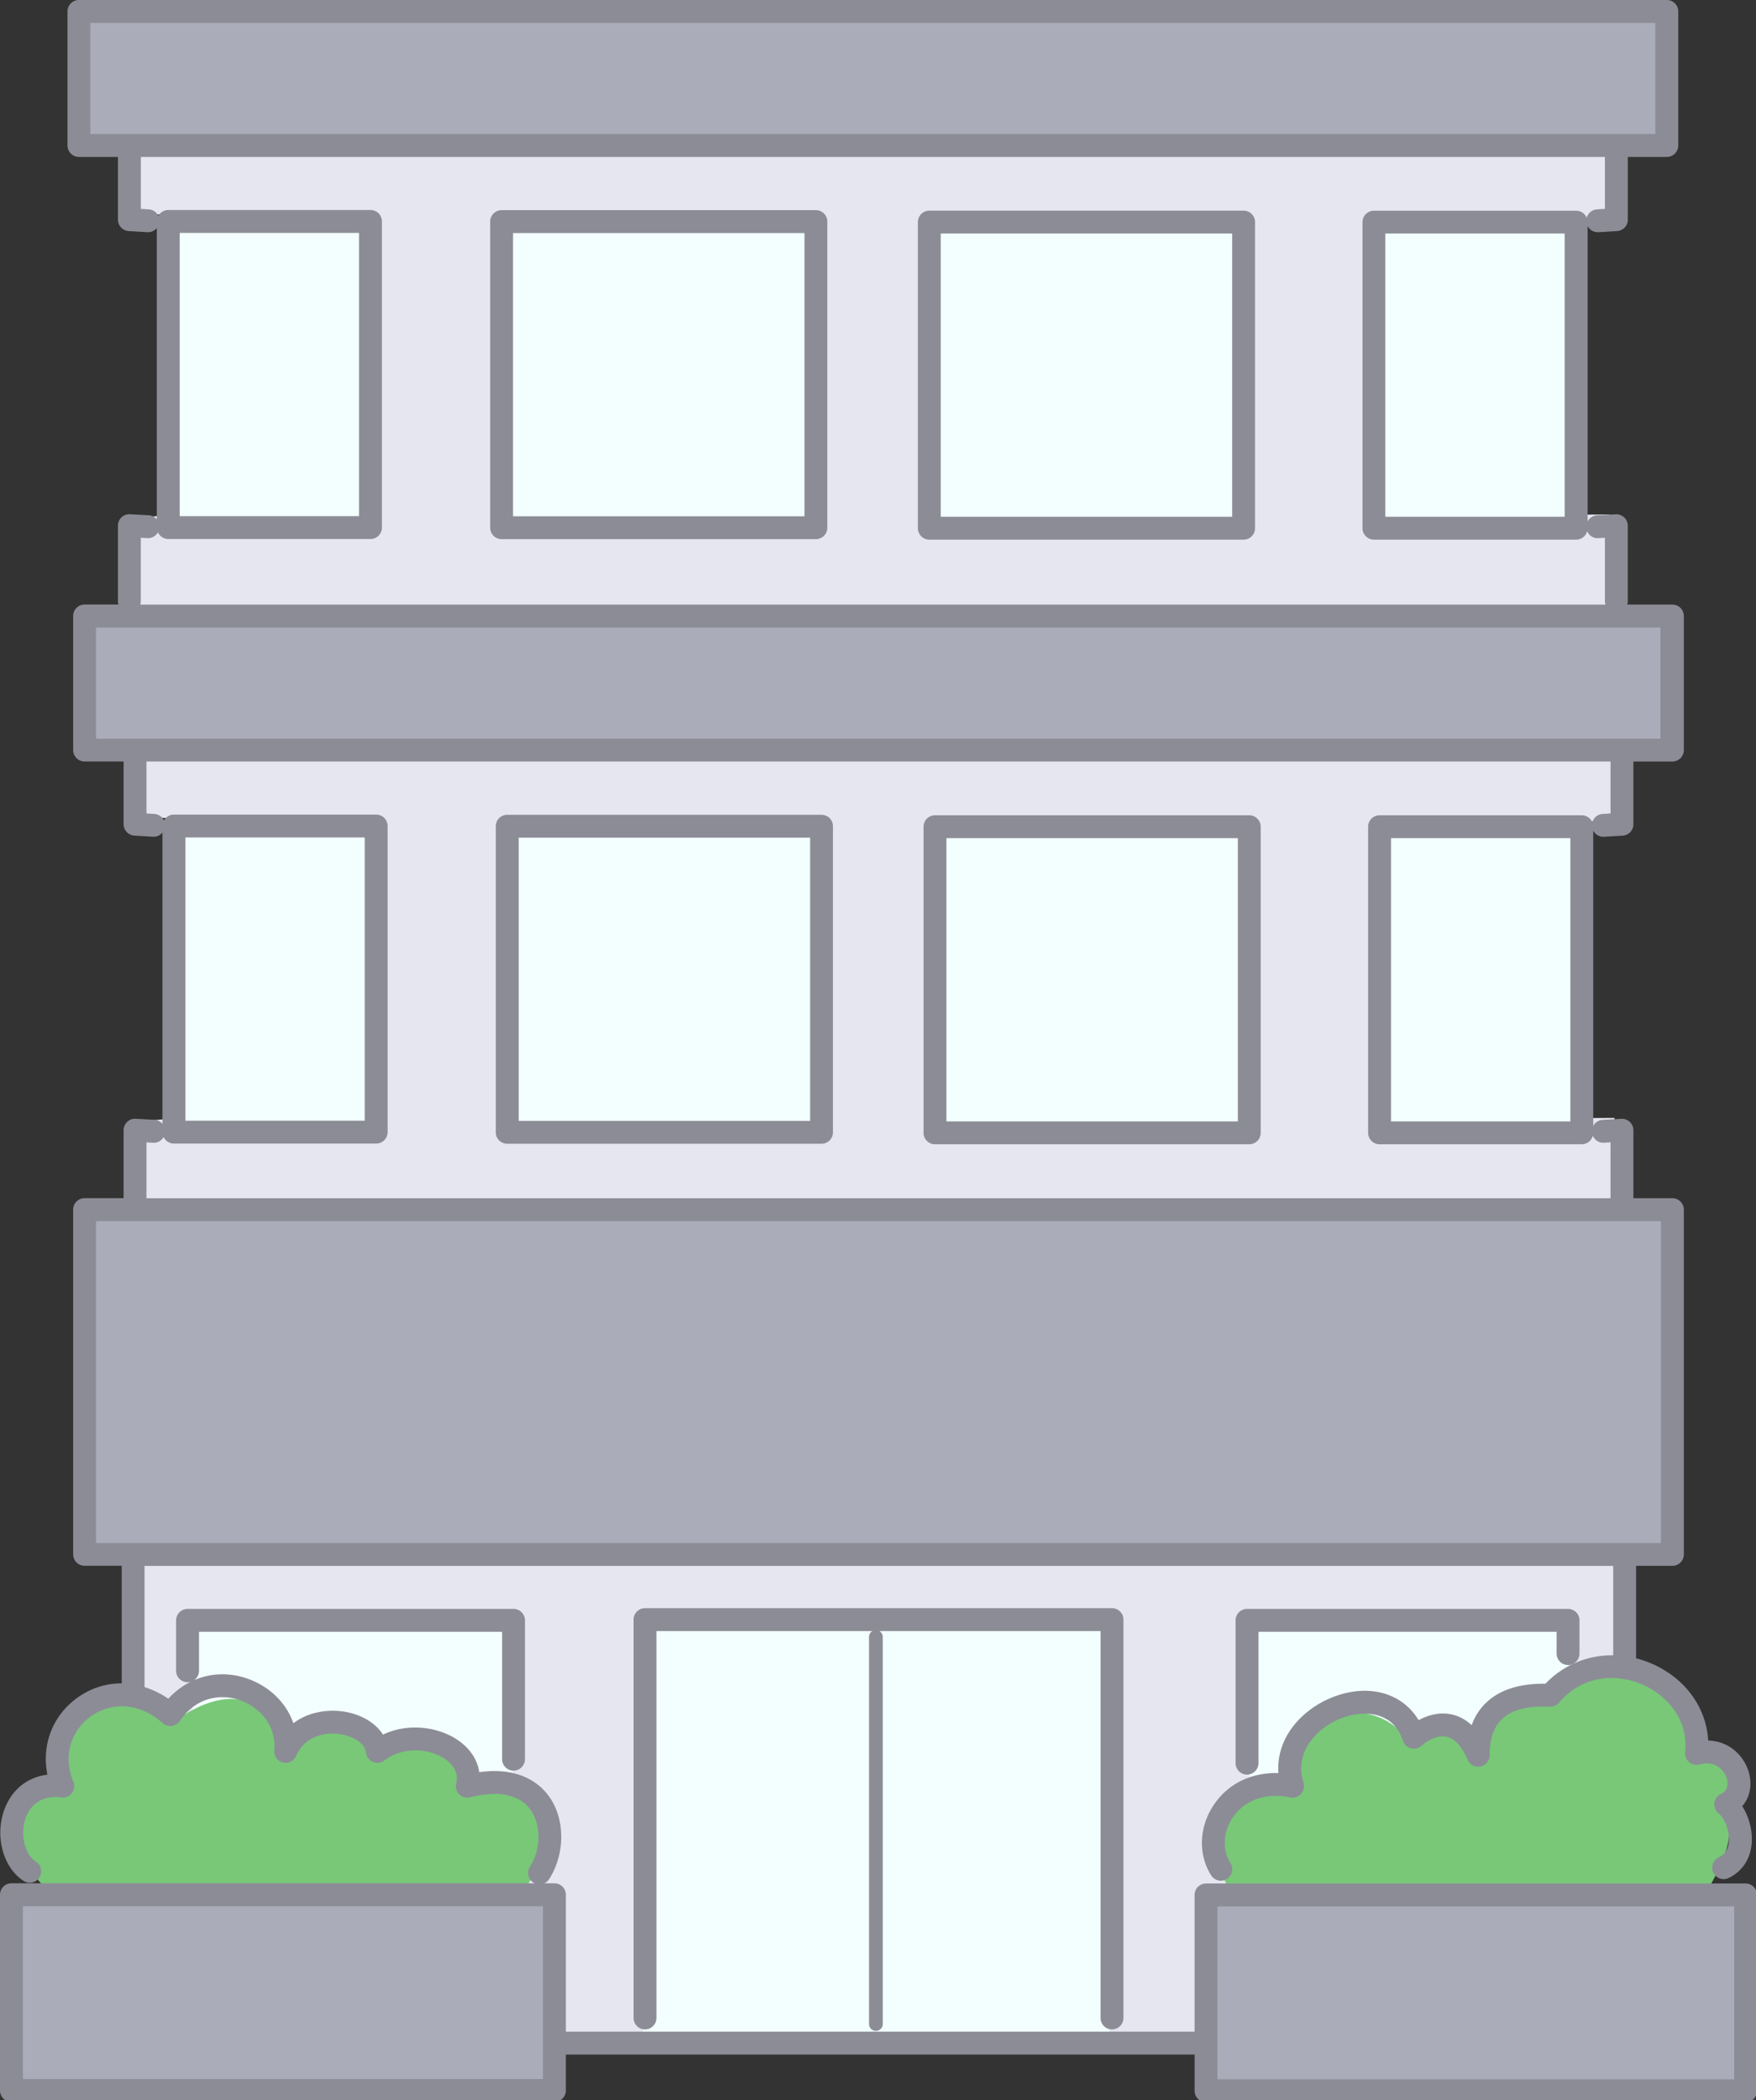
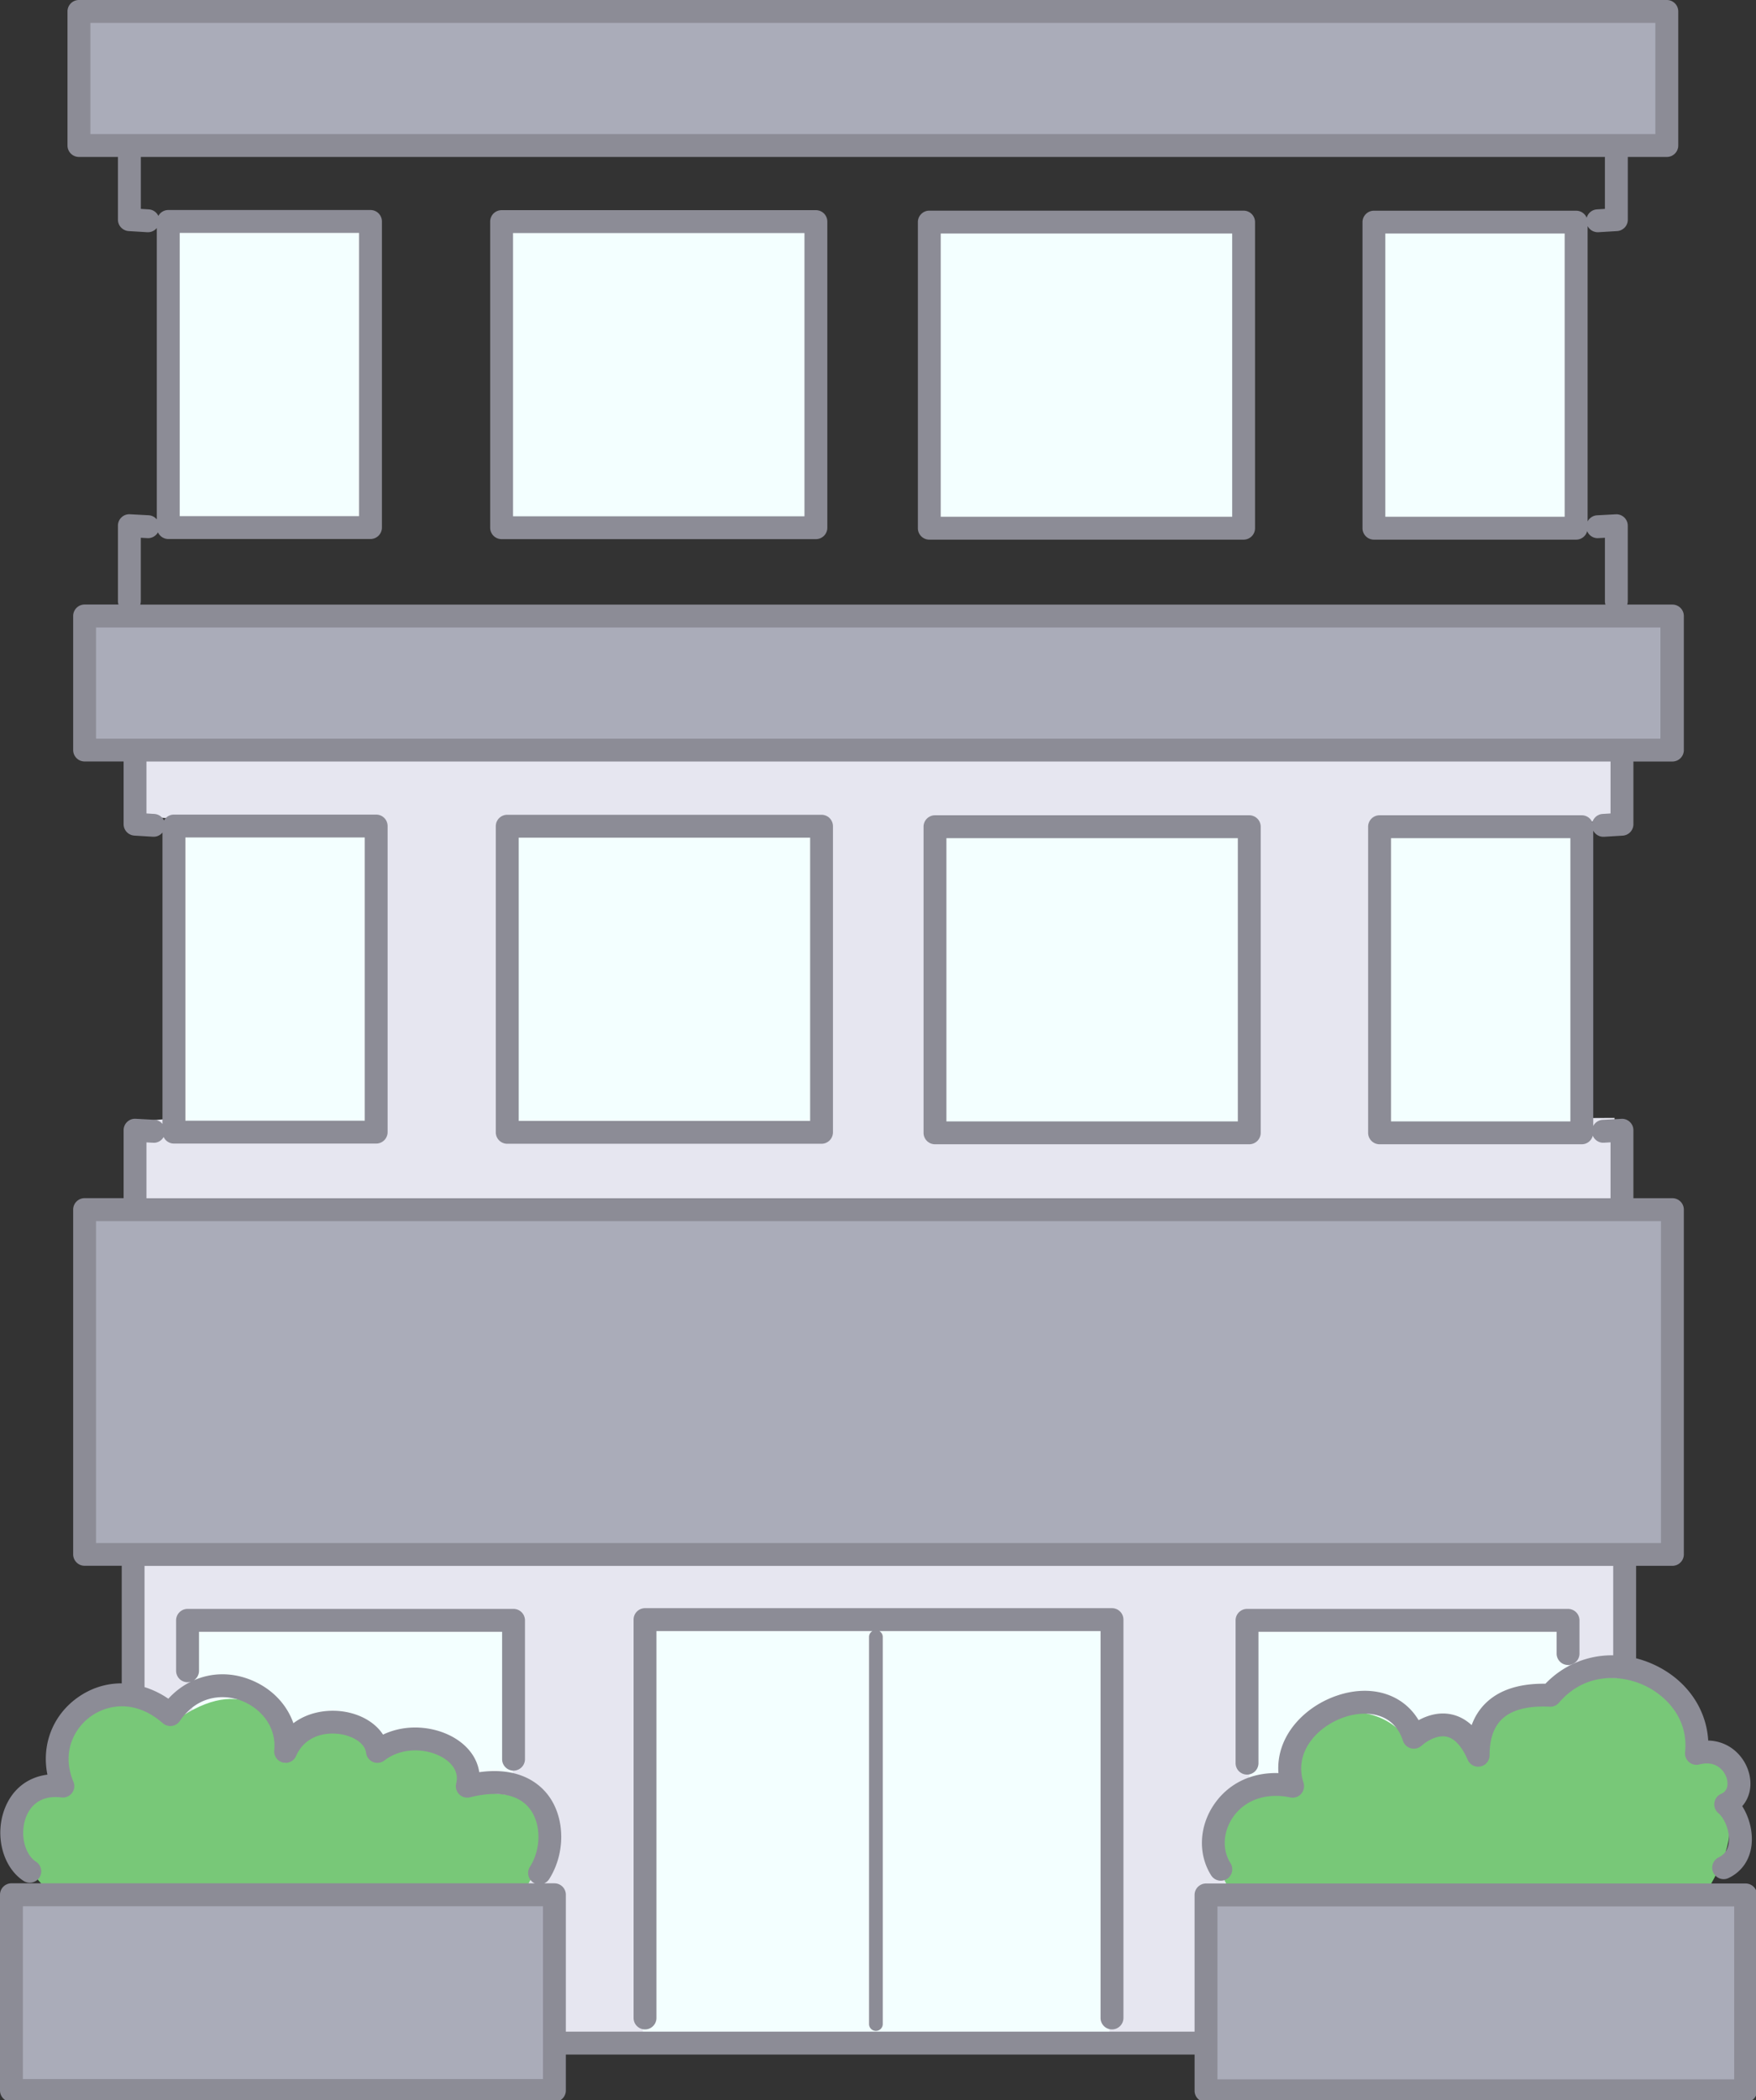
<svg xmlns="http://www.w3.org/2000/svg" viewBox="0 0 384 459" width="384" height="459">
  <rect x="0" y="0" width="384" height="459" fill="#333333" stroke="none" />
  <defs>
    <style>.cls-1{fill:#f3ffff}.cls-2{fill:#8c8c96}.cls-3{fill:#aaacb9}.cls-4{fill:#78c878}.cls-5{fill:#e6e6f0}</style>
  </defs>
  <g>
    <g>
      <path d="M353.06 268.82H30.12v-23.69l8.12-.74v-65.51l-8.12-.39v-15.64h322.94v16.06l-8.11 1.06v64.39l8.11-.04v24.5zM355.71 445.91H28.89L29.21 340h326.93l-.43 105.91z" class="cls-5" />
      <path d="M42.12 354.12h70v50.27h-70zM273.2 353.12h69.77v50.27H273.2zM38.22 180.61h43.4v67.76h-43.4zM110.86 180.59h67.77v66.76h-67.77zM204.01 179.84h69.77v67.76h-69.77zM301.5 181.05h43.47v66.76H301.5zM140.59 353.83h102v93.33h-102z" class="cls-1" />
      <path d="M269.96 414.82c-10.44-16.38-1.13-25.28 11.46-23.23-2.96-18.22 18.73-22.38 26.35-11.37 4.66-5.93 13.54-2.12 13.97 3.81 2.12-9.32 10.58-13.98 16.51-11.86 6.11-8.33 31.8-9.29 30.47 11.86 10.79-.77 11.43 6.35 8.04 11.44 3.39 4.66.03 11.62-2.96 16.94-7.62 13.56-7.87 24.92-7.87 24.92l-93.11-3.81-2.86-18.71ZM10.65 413.27c-3.39-2.97-16.08-17.37 2.54-21.6-2.96-18.22 11-25.42 24.12-14.83 14.39-11.01 24.12-4.24 24.97 8.47 8.46-12.71 18.2-7.62 19.47-1.27 7.2-4.66 22.86-2.12 20.74 8.05 17.78-1.27 20.74 5.93 13.12 19.49s-11.43 25.84-11.43 25.84l-93.11-3.81-.42-20.33Z" class="cls-4" />
      <path d="M18.7 134.59h344.52v28.81H18.7zM3.07 414.58h117.66v41.09H3.07zM19.85 264.93h344.52v73H19.85zM262.63 415.11h117.66v41.09H262.63z" class="cls-3" />
-       <path d="M352.07 136.94H29.13v-23.68l8.11-.74V47l-8.11-.39V30.97h322.94v16.06l-8.12 1.06v64.39l8.12-.04v24.5z" class="cls-5" />
      <path d="M37.23 48.73h43.4v67.76h-43.4zM109.87 48.71h67.77v66.76h-67.77zM203.02 47.96h69.77v67.76h-69.77zM300.5 49.18h43.47v66.76H300.5z" class="cls-1" />
      <path d="M17.7 2.71h344.52v28.81H17.7z" class="cls-3" />
    </g>
    <path d="M243.17 443.53a2.5 2.5 0 0 0 2.5-2.5v-87.06a2.5 2.5 0 0 0-2.5-2.5H141.05a2.5 2.5 0 0 0-2.5 2.5v87.06a2.5 2.5 0 0 0 5 0v-84.56h47.23a1.5 1.5 0 0 0-.74 1.29v84.59c0 .83.67 1.5 1.5 1.5s1.5-.67 1.5-1.5v-84.59c0-.55-.3-1.02-.74-1.29h48.37v84.56a2.5 2.5 0 0 0 2.5 2.5ZM342.9 363.89a2.5 2.5 0 0 0 2.5-2.5v-7.26a2.5 2.5 0 0 0-2.5-2.5h-70.2a2.5 2.5 0 0 0-2.5 2.5v31.21a2.5 2.5 0 0 0 5 0v-28.71h65.2v4.76a2.5 2.5 0 0 0 2.5 2.5Z" class="cls-2" />
    <path d="M381.73 411.64h-118a2.5 2.5 0 0 0-2.5 2.5v29.88H123.74V414.1a2.5 2.5 0 0 0-2.5-2.5h-2.23c.43-.19.81-.49 1.08-.92 3.53-5.54 3.52-13.14-.03-18.08-1.89-2.63-6.29-6.54-15.26-5.29-.4-2.78-2.1-5.32-4.89-7.15-4.14-2.72-10.61-3.7-16.15-1.06-1.67-2.58-4.82-4.48-8.71-5.05-3.36-.49-7.58.06-10.89 2.56-1.53-4.36-5.07-7.94-9.9-9.69-4.06-1.47-8.21-1.29-11.86.31.67-.45 1.12-1.21 1.12-2.08v-8.52h66.28v27.84a2.5 2.5 0 0 0 5 0v-30.34a2.5 2.5 0 0 0-2.5-2.5H41.01a2.5 2.5 0 0 0-2.5 2.5v11.02a2.5 2.5 0 0 0 2.5 2.5c.27 0 .52-.05.76-.13-1.82.89-3.5 2.14-4.96 3.74a19.41 19.41 0 0 0-5.2-2.54v-26.49h321.17v19.54c-5.54-.07-10.85 2.07-14.83 6.21-5.64-.07-9.98 1.31-12.94 4.13-1.42 1.35-2.48 2.99-3.19 4.92-1.29-1.19-2.73-1.97-4.33-2.33-2.81-.63-5.39.23-7.27 1.25-3.36-5.64-10.17-7.88-17.59-5.46-7.29 2.37-13.67 8.89-13.06 17.02-5.82-.17-10.87 2.22-14.02 6.77-3.35 4.84-3.62 10.96-.69 15.59.48.75 1.29 1.16 2.11 1.16.46 0 .92-.12 1.34-.39 1.17-.74 1.51-2.28.77-3.45-1.86-2.93-1.63-6.88.57-10.07 2.62-3.78 7.29-5.38 12.51-4.29.87.18 1.78-.11 2.37-.78s.79-1.59.52-2.44c-2.18-6.71 3.07-12.41 9.12-14.38 4.56-1.48 10.61-1 12.63 5.22.26.8.9 1.42 1.72 1.64.81.22 1.68.02 2.31-.53 1.42-1.25 3.62-2.43 5.56-1.99 2.18.49 3.69 3.01 4.56 5.03a2.496 2.496 0 0 0 4.79-.99c0-3.52.91-6.18 2.71-7.89 2.14-2.04 5.66-2.95 10.44-2.72.79.04 1.52-.28 2.02-.87 5.45-6.37 12.99-6.23 18.23-3.98 4.82 2.07 10.16 7.19 9.35 14.79-.09.82.23 1.62.86 2.16.62.54 1.47.73 2.26.52 3.35-.87 5.27.99 5.92 2.84.16.45.83 2.72-1.16 3.59a2.503 2.503 0 0 0-.6 4.21c1.35 1.13 2.58 3.99 2.27 6.47-.19 1.53-.91 2.58-2.2 3.2-1.24.6-1.77 2.09-1.17 3.34.6 1.25 2.09 1.77 3.34 1.17 2.82-1.35 4.6-3.87 5-7.09.36-2.91-.45-6.15-2.02-8.61 1.77-2.01 2.3-4.94 1.27-7.92-1.15-3.3-4.24-6.31-8.71-6.42-.42-7.26-5.05-13.67-12.42-16.84a22.83 22.83 0 0 0-3.35-1.14v-20.21h7.94a2.5 2.5 0 0 0 2.5-2.5v-75.34a2.5 2.5 0 0 0-2.5-2.5h-8.53v-14.86c0-.69-.28-1.34-.78-1.81s-1.17-.73-1.85-.68l-4.08.22c-.91.05-1.68.59-2.07 1.34v-64.54c.42.8 1.26 1.34 2.2 1.34h.16l4.08-.25a2.49 2.49 0 0 0 2.34-2.5v-13.7h8.53a2.5 2.5 0 0 0 2.5-2.5v-29.3a2.5 2.5 0 0 0-2.5-2.5h-9.88c.07-.23.12-.47.12-.72v-16.52c0-.69-.28-1.34-.78-1.81s-1.16-.72-1.85-.68l-4.08.22c-.91.05-1.68.59-2.07 1.34V49.41c.42.8 1.26 1.34 2.21 1.34h.16l4.08-.25a2.49 2.49 0 0 0 2.34-2.5V34.3h8.53a2.5 2.5 0 0 0 2.5-2.5V2.5a2.5 2.5 0 0 0-2.5-2.5H17.26a2.5 2.5 0 0 0-2.5 2.5v29.3a2.5 2.5 0 0 0 2.5 2.5h8.53V48c0 1.32 1.03 2.41 2.34 2.5l4.08.25h.16c.77 0 1.46-.36 1.92-.92v63.69c-.43-.52-1.06-.87-1.79-.91l-4.08-.22c-.69-.04-1.35.21-1.85.68-.5.47-.78 1.13-.78 1.81v16.52c0 .25.05.49.12.72H18.5a2.5 2.5 0 0 0-2.5 2.5v29.3a2.5 2.5 0 0 0 2.5 2.5h8.53v13.7c0 1.32 1.03 2.41 2.34 2.5l4.08.25h.16c.77 0 1.46-.36 1.92-.92v63.69c-.43-.52-1.06-.87-1.79-.91l-4.08-.22c-.69-.04-1.36.21-1.85.68-.5.47-.78 1.13-.78 1.81v14.86H18.5a2.5 2.5 0 0 0-2.5 2.5v75.34a2.5 2.5 0 0 0 2.5 2.5h8.12v25.7c-3.4-.01-6.75 1.02-9.71 3.15-5.44 3.91-7.85 10.35-6.54 16.8-4.42.57-7.82 3.28-9.43 7.69-2.11 5.8-.26 12.62 4.21 15.53 1.16.75 2.71.42 3.46-.73.75-1.16.42-2.71-.73-3.46-2.52-1.64-3.54-6.04-2.24-9.62.7-1.92 2.65-5.06 7.8-4.43.88.11 1.76-.26 2.3-.97.54-.71.66-1.65.31-2.47-2.73-6.55.33-11.78 3.79-14.26 3.74-2.68 9.84-3.71 15.76 1.48.54.47 1.25.69 1.96.6.71-.09 1.35-.48 1.75-1.07 3.75-5.51 9.31-5.96 13.26-4.53 4.06 1.47 7.93 5.41 7.4 10.92a2.5 2.5 0 0 0 4.78 1.24c1.87-4.29 6.18-5.28 9.59-4.78 3.13.46 5.48 2.14 5.71 4.08.11.89.69 1.66 1.51 2.01.83.35 1.78.22 2.49-.32 4.12-3.17 9.84-2.58 13.13-.42 1.26.83 3.28 2.63 2.58 5.42-.21.85.03 1.75.65 2.38.62.62 1.52.87 2.37.66 6.25-1.55 10.83-.61 13.23 2.73 2.36 3.29 2.31 8.65-.13 12.47-.74 1.16-.4 2.71.76 3.45.11.07.23.1.34.15H2.5a2.5 2.5 0 0 0-2.5 2.5v42.77a2.5 2.5 0 0 0 2.5 2.5h118.74a2.5 2.5 0 0 0 2.5-2.5v-7.85h137.49v7.91a2.5 2.5 0 0 0 2.5 2.5h118a2.5 2.5 0 0 0 2.5-2.5v-42.79a2.5 2.5 0 0 0-2.5-2.5ZM19.76 5h342.23v24.3H19.76V5Zm11.03 126.42v-13.89l1.45.08c.97.06 1.84-.47 2.3-1.26.4.85 1.26 1.45 2.26 1.45h44.22a2.5 2.5 0 0 0 2.5-2.5V48.4a2.5 2.5 0 0 0-2.5-2.5H36.8c-.94 0-1.75.52-2.17 1.29a2.499 2.499 0 0 0-2.09-1.43l-1.74-.11V34.3h320.16v11.35l-1.74.11c-1.09.07-1.97.83-2.24 1.83-.38-.9-1.27-1.54-2.31-1.54h-44.22a2.5 2.5 0 0 0-2.5 2.5v66.89a2.5 2.5 0 0 0 2.5 2.5h44.22c1.16 0 2.13-.79 2.41-1.86.39.95 1.34 1.6 2.43 1.53l1.45-.08v13.89c0 .25.05.49.12.72H30.67c.07-.23.12-.47.12-.72Zm8.51-18.62V50.9h39.22v61.9H39.3Zm302.86-61.76v61.9h-39.22v-61.9h39.22ZM21 137.14h342.22v24.3H21v-24.3Zm11.03 112.53 1.45.08c.99.07 1.85-.46 2.3-1.26.4.85 1.26 1.44 2.26 1.44h44.22a2.5 2.5 0 0 0 2.5-2.5v-66.9a2.5 2.5 0 0 0-2.5-2.5H38.03c-.94 0-1.75.52-2.17 1.29a2.499 2.499 0 0 0-2.09-1.43l-1.74-.11v-11.35h320.16v11.35l-1.74.11c-1.09.07-1.96.83-2.24 1.83-.38-.9-1.27-1.54-2.31-1.54h-44.22a2.5 2.5 0 0 0-2.5 2.5v66.9a2.5 2.5 0 0 0 2.5 2.5h44.22c1.16 0 2.13-.79 2.41-1.87.4.95 1.36 1.61 2.43 1.53l1.45-.08v12.22H32.03v-12.22Zm8.51-4.74v-61.9h39.22v61.9H40.53Zm302.87-61.75v61.9h-39.22v-61.9h39.22ZM21 266.89h342.22v70.34H21v-70.34Zm97.74 187.49H5v-37.77h113.74v37.77Zm260.49.06h-113v-37.79h113v37.79Z" class="cls-2" />
    <path d="M179.66 178.07h-68.74a2.5 2.5 0 0 0-2.5 2.5v66.9a2.5 2.5 0 0 0 2.5 2.5h68.73a2.5 2.5 0 0 0 2.5-2.5v-66.9a2.5 2.5 0 0 0-2.5-2.5Zm-2.5 66.9h-63.73v-61.9h63.73v61.9ZM273.19 178.18h-68.73a2.5 2.5 0 0 0-2.5 2.5v66.9a2.5 2.5 0 0 0 2.5 2.5h68.73a2.5 2.5 0 0 0 2.5-2.5v-66.9a2.5 2.5 0 0 0-2.5-2.5Zm-2.5 66.9h-63.73v-61.9h63.73v61.9ZM178.42 45.93h-68.73a2.5 2.5 0 0 0-2.5 2.5v66.9a2.5 2.5 0 0 0 2.5 2.5h68.73a2.5 2.5 0 0 0 2.5-2.5v-66.9a2.5 2.5 0 0 0-2.5-2.5Zm-2.5 66.9h-63.73v-61.9h63.73v61.9ZM271.95 46.04h-68.73a2.5 2.5 0 0 0-2.5 2.5v66.9a2.5 2.5 0 0 0 2.5 2.5h68.73a2.5 2.5 0 0 0 2.5-2.5v-66.9a2.5 2.5 0 0 0-2.5-2.5Zm-2.5 66.9h-63.73v-61.9h63.73v61.9Z" class="cls-2" />
  </g>
</svg>